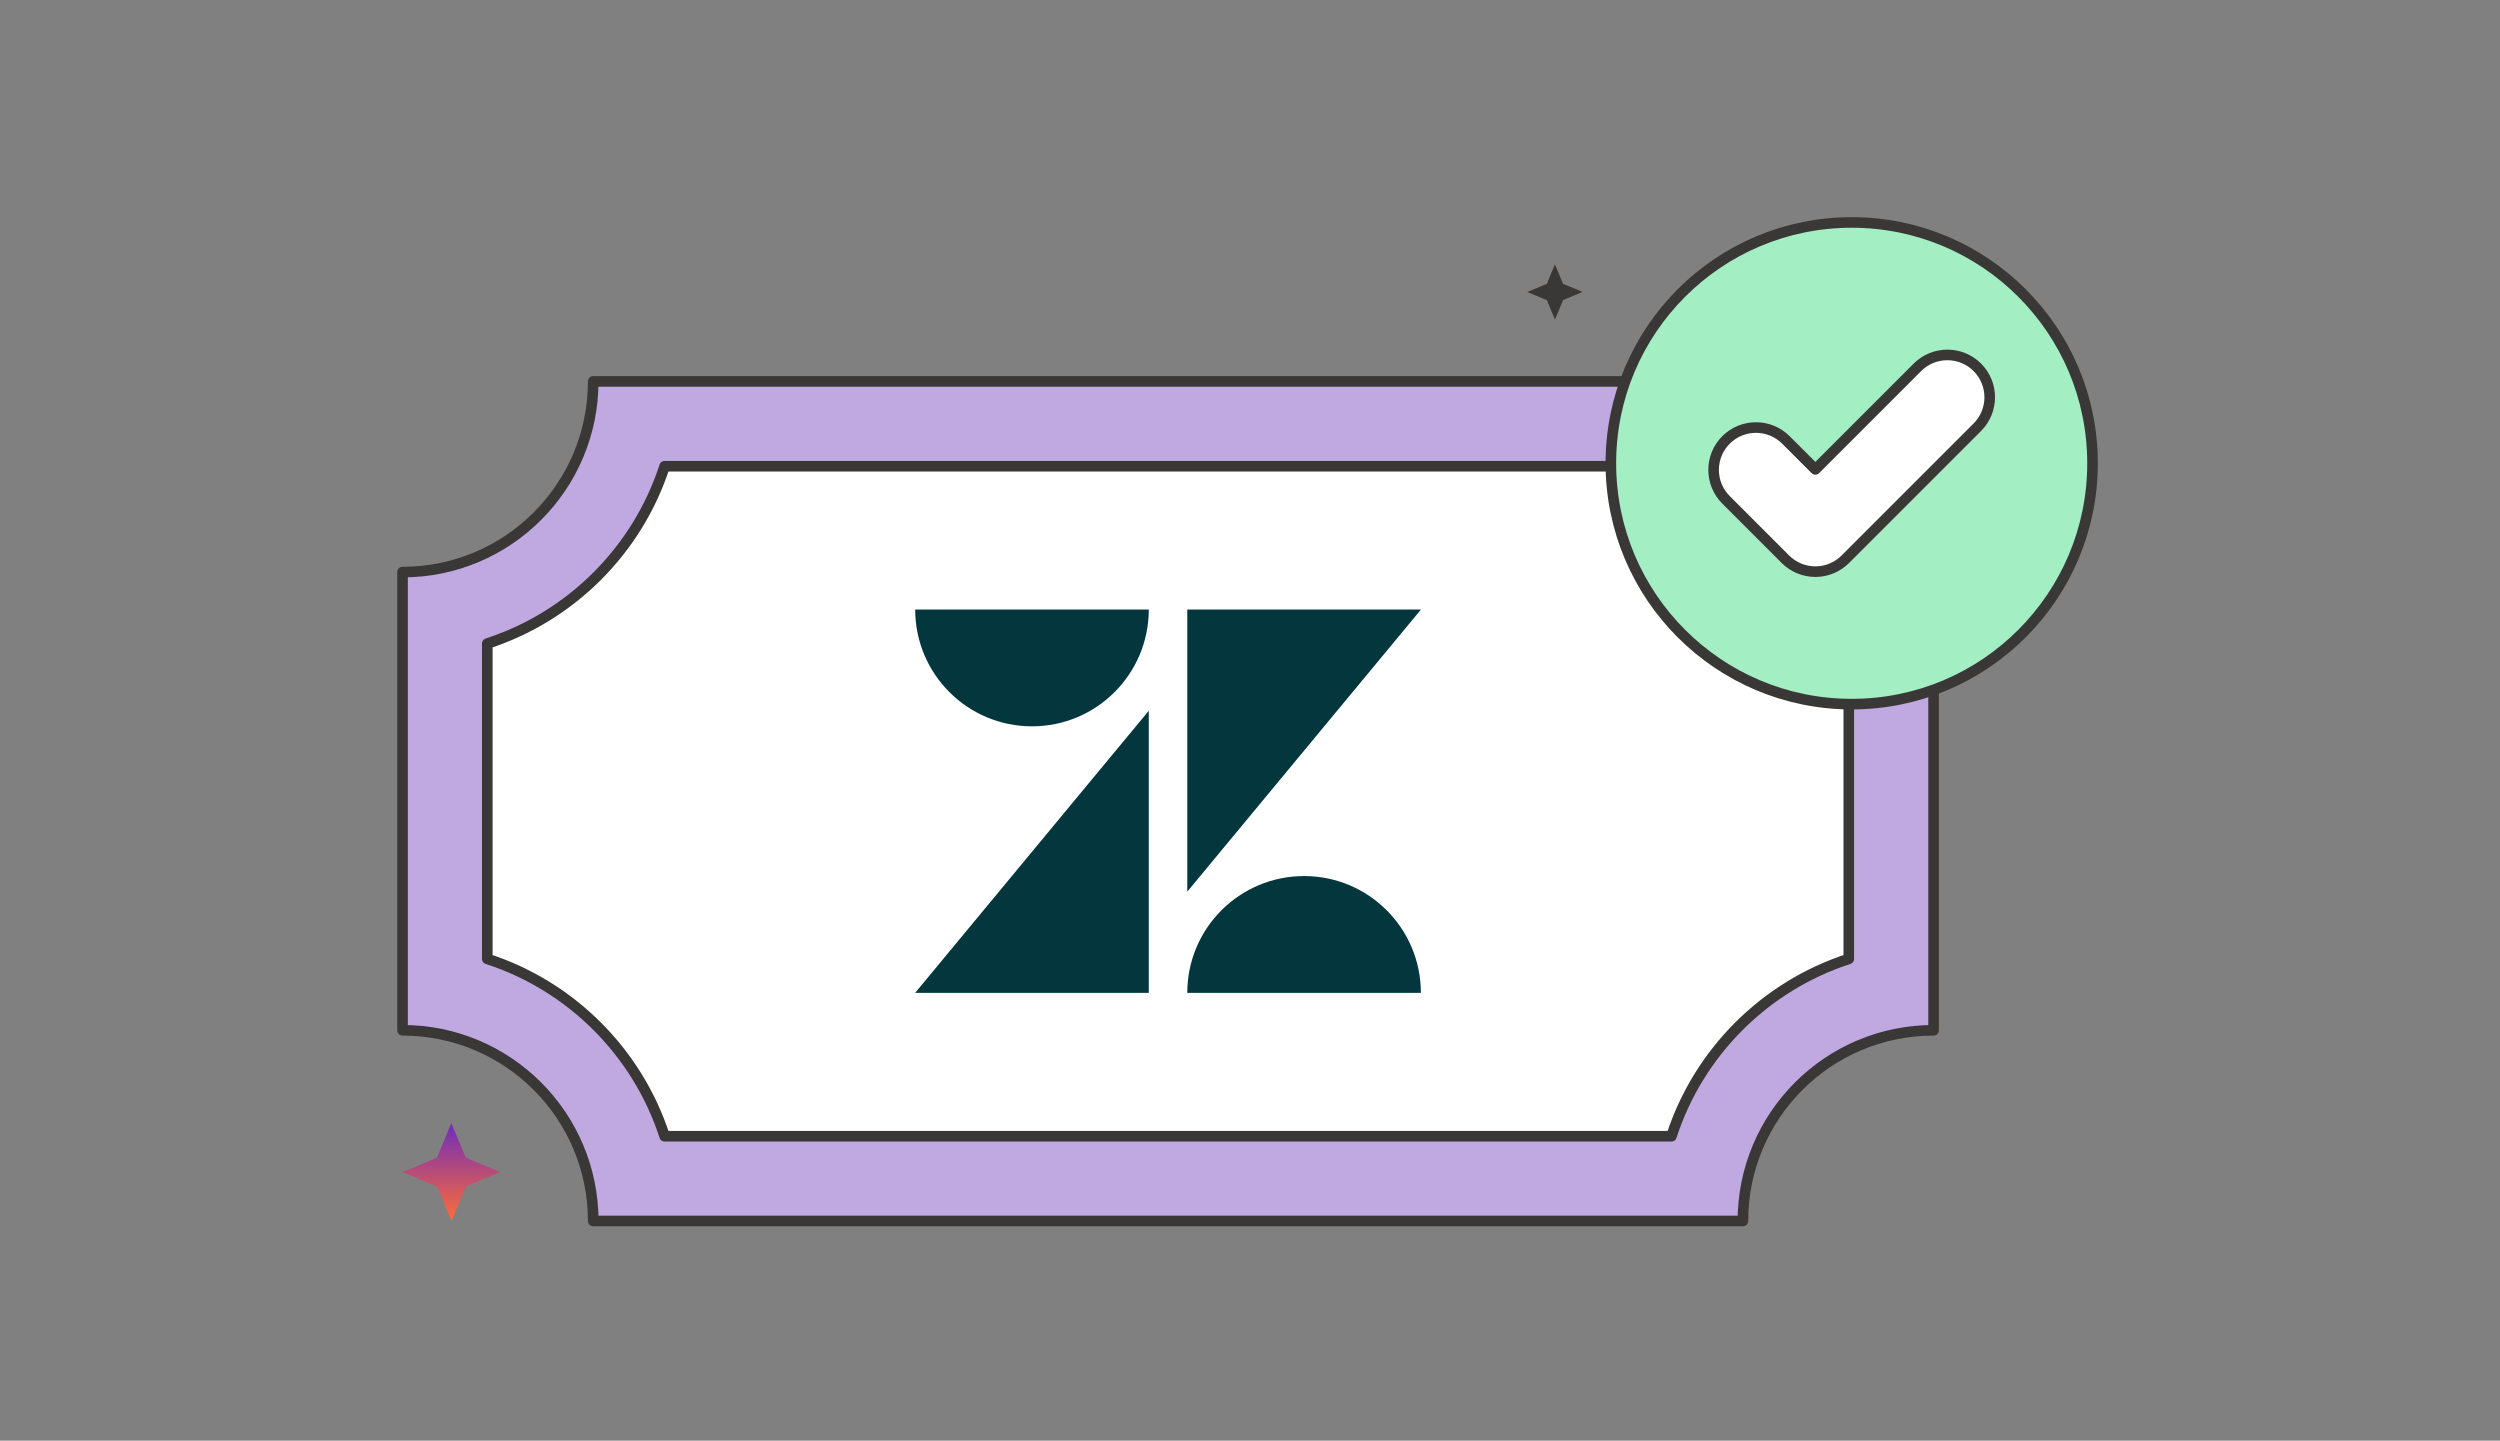
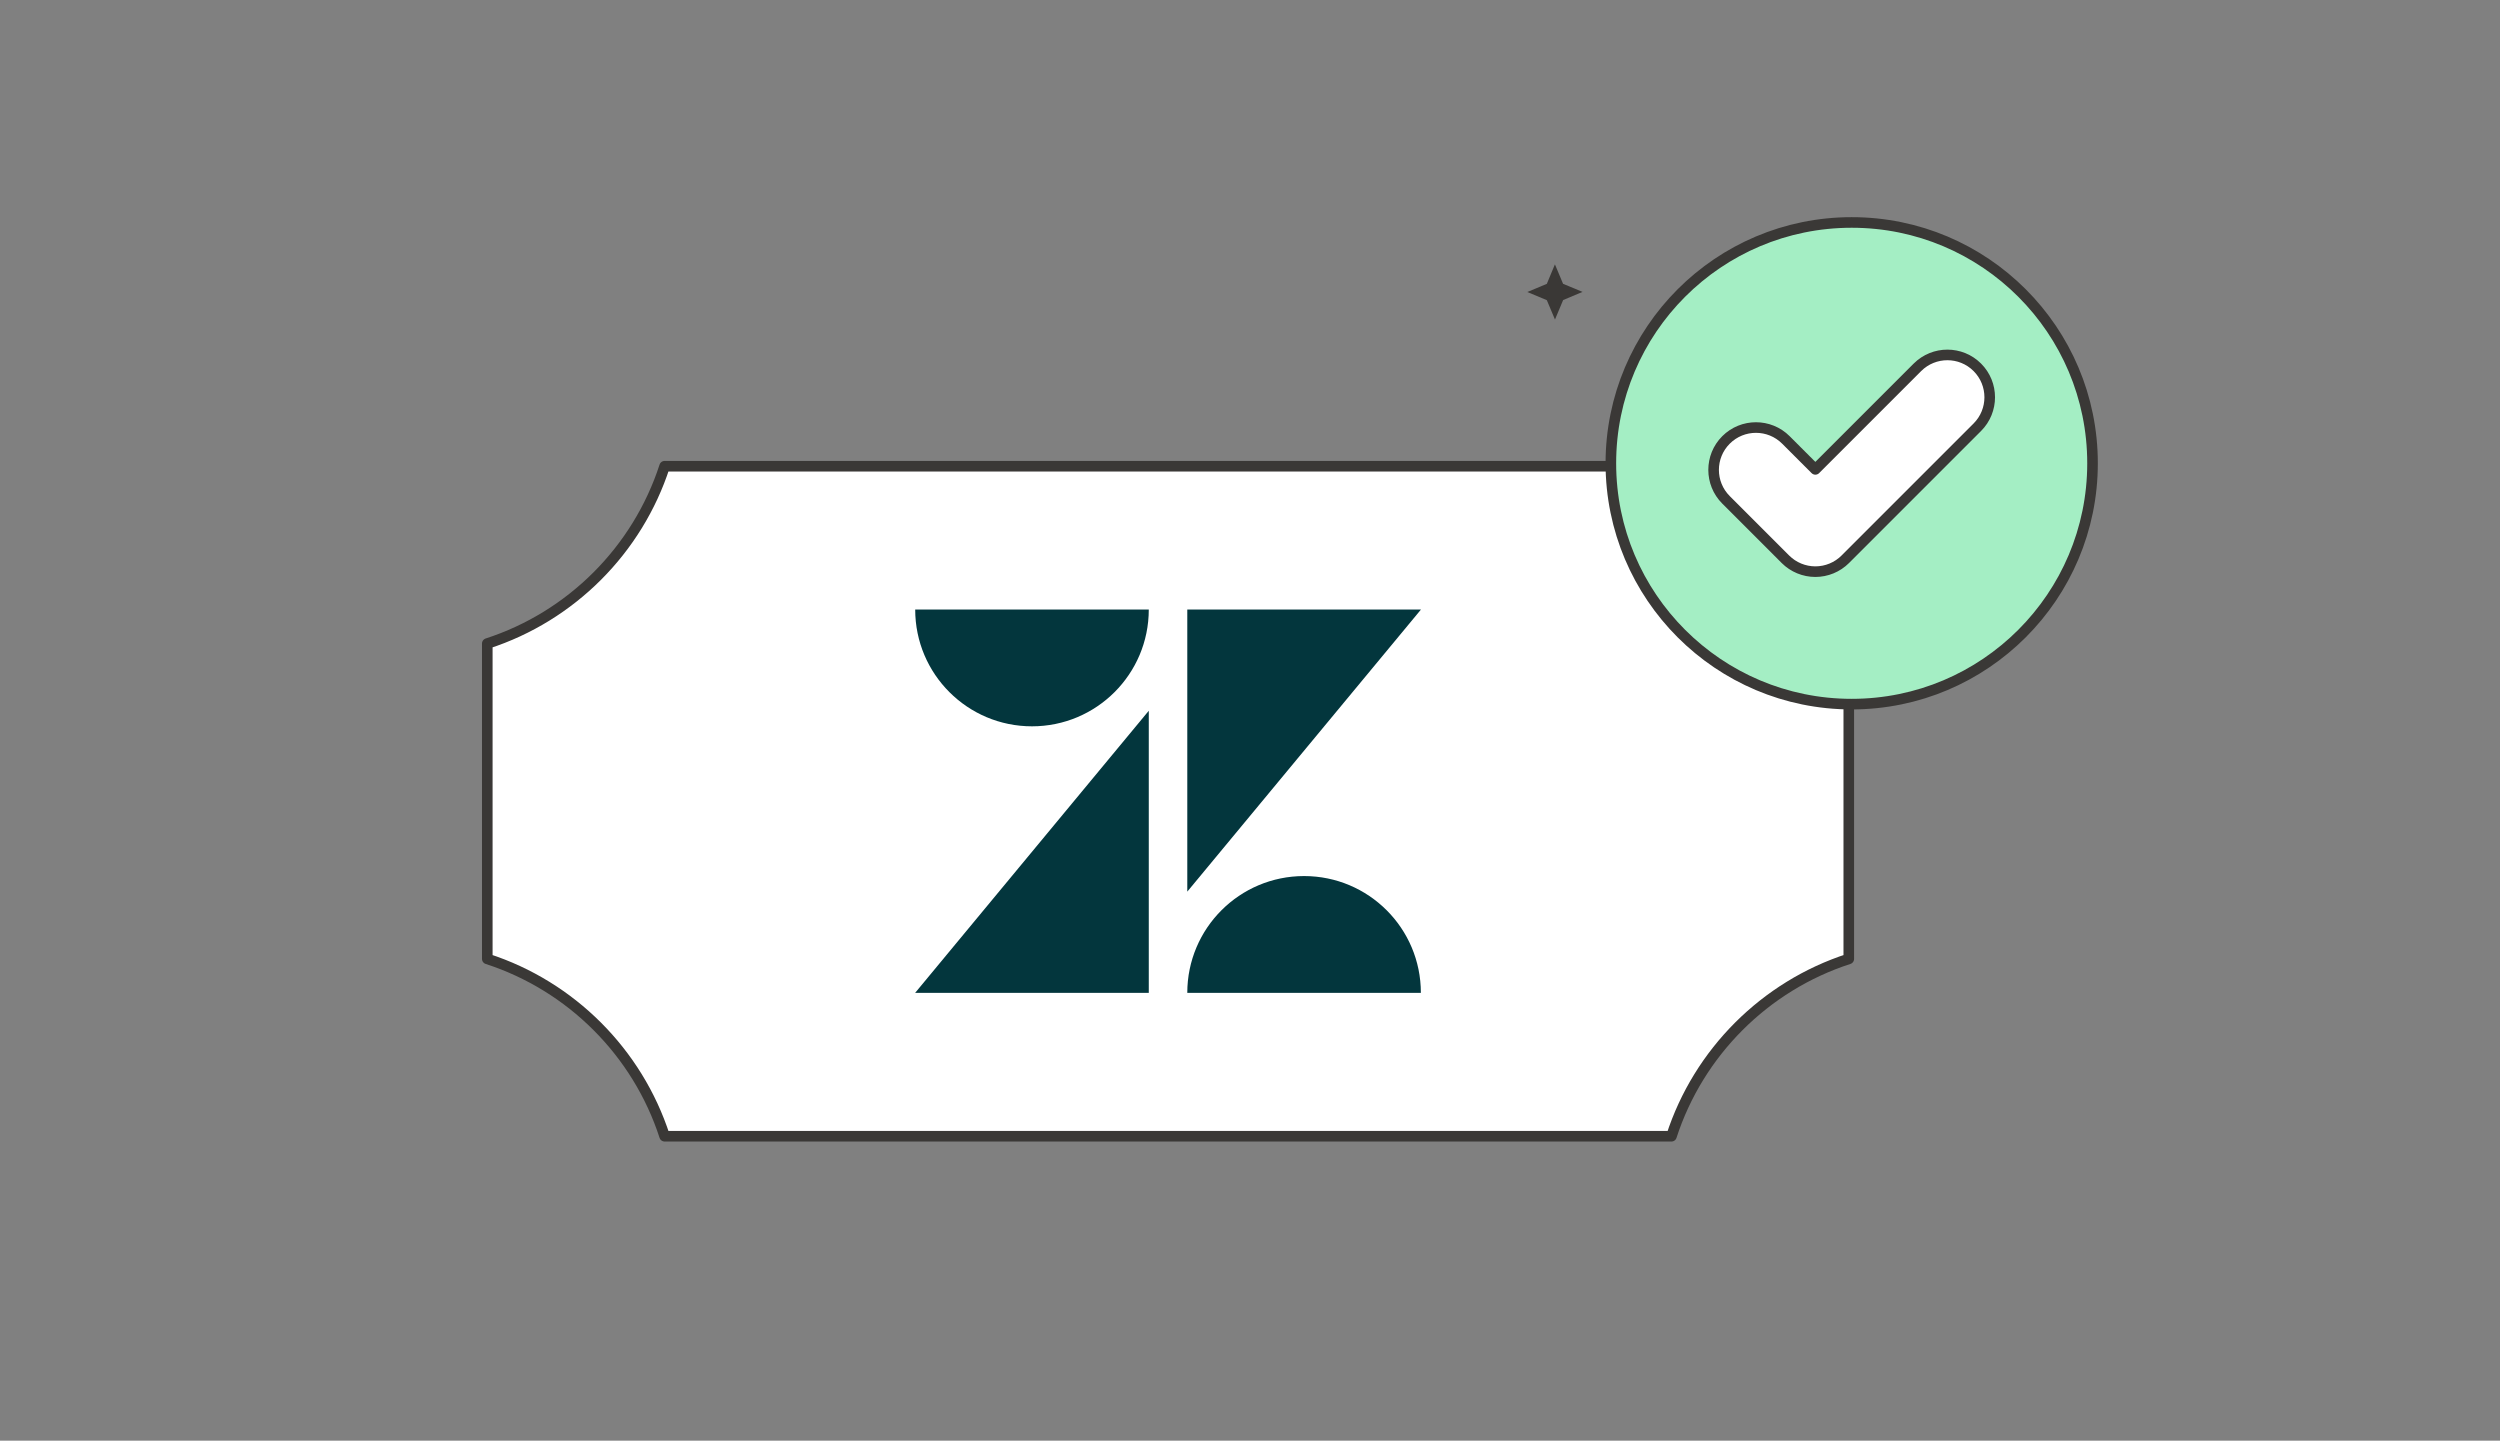
<svg xmlns="http://www.w3.org/2000/svg" width="472" height="272" viewBox="0 0 472 272" fill="none">
  <rect x="0" y="0" width="472" height="272" fill="#808080" stroke="none" />
-   <path d="M329.06 230.52H112C112 210.64 95.88 194.52 76 194.52V108.01C95.88 108.01 112 91.89 112 72.01H329.06C329.06 91.89 345.18 108.01 365.06 108.01V194.52C345.18 194.52 329.06 210.64 329.06 230.52Z" fill="#C0A8E1" stroke="#3A3836" stroke-width="2" stroke-linecap="round" stroke-linejoin="round" />
  <path d="M125.48 214.52C120.35 198.69 107.83 186.17 92 181.04V121.5C107.83 116.37 120.35 103.85 125.48 88.02H315.57C320.7 103.85 333.22 116.37 349.05 121.5V181.04C333.22 186.17 320.7 198.69 315.57 214.52H125.48Z" fill="white" stroke="#3A3836" stroke-width="2" stroke-linecap="round" stroke-linejoin="round" />
  <path d="M216.89 134.19V187.45H172.78L216.89 134.19Z" fill="#03363D" />
  <path d="M216.89 115.08C216.89 127.26 207.02 137.13 194.84 137.13C182.66 137.13 172.79 127.26 172.79 115.08H216.9H216.89Z" fill="#03363D" />
  <path d="M224.16 187.45C224.16 175.27 234.03 165.4 246.21 165.4C258.39 165.4 268.26 175.27 268.26 187.45H224.15H224.16Z" fill="#03363D" />
  <path d="M224.16 168.34V115.08H268.28L224.16 168.34Z" fill="#03363D" />
  <path d="M349.6 132.94C374.712 132.94 395.07 112.582 395.07 87.47C395.07 62.358 374.712 42 349.6 42C324.487 42 304.13 62.358 304.13 87.47C304.13 112.582 324.487 132.94 349.6 132.94Z" fill="#A4EEC4" stroke="#3A3836" stroke-width="2" stroke-linecap="round" stroke-linejoin="round" />
  <path d="M342.75 107.93C340.63 107.93 338.59 107.09 337.09 105.59L325.87 94.37C322.75 91.25 322.75 86.18 325.87 83.06C328.99 79.94 334.06 79.94 337.18 83.06L342.74 88.62L362.01 69.35C365.14 66.23 370.2 66.23 373.32 69.35C376.44 72.47 376.44 77.54 373.32 80.66L348.39 105.59C346.89 107.09 344.85 107.93 342.73 107.93H342.75Z" fill="white" stroke="#3A3836" stroke-width="2" stroke-linecap="round" stroke-linejoin="round" />
-   <path d="M87.94 218.58L94.46 221.28L87.97 224.01L85.24 230.52L82.51 224.03L76 221.3L82.51 218.57L85.21 212.06L87.94 218.57V218.58Z" fill="url(#paint0_linear_259_1586)" />
  <path d="M295.1 53.58L298.78 55.11L295.12 56.65L293.58 60.33L292.04 56.67L288.36 55.13L292.04 53.59L293.57 49.91L295.11 53.59L295.1 53.58Z" fill="#3A3836" />
  <defs>
    <linearGradient id="paint0_linear_259_1586" x1="85.23" y1="212.06" x2="85.23" y2="230.52" gradientUnits="userSpaceOnUse">
      <stop stop-color="#6F2CBA" />
      <stop offset="1" stop-color="#FF6C37" />
    </linearGradient>
  </defs>
</svg>